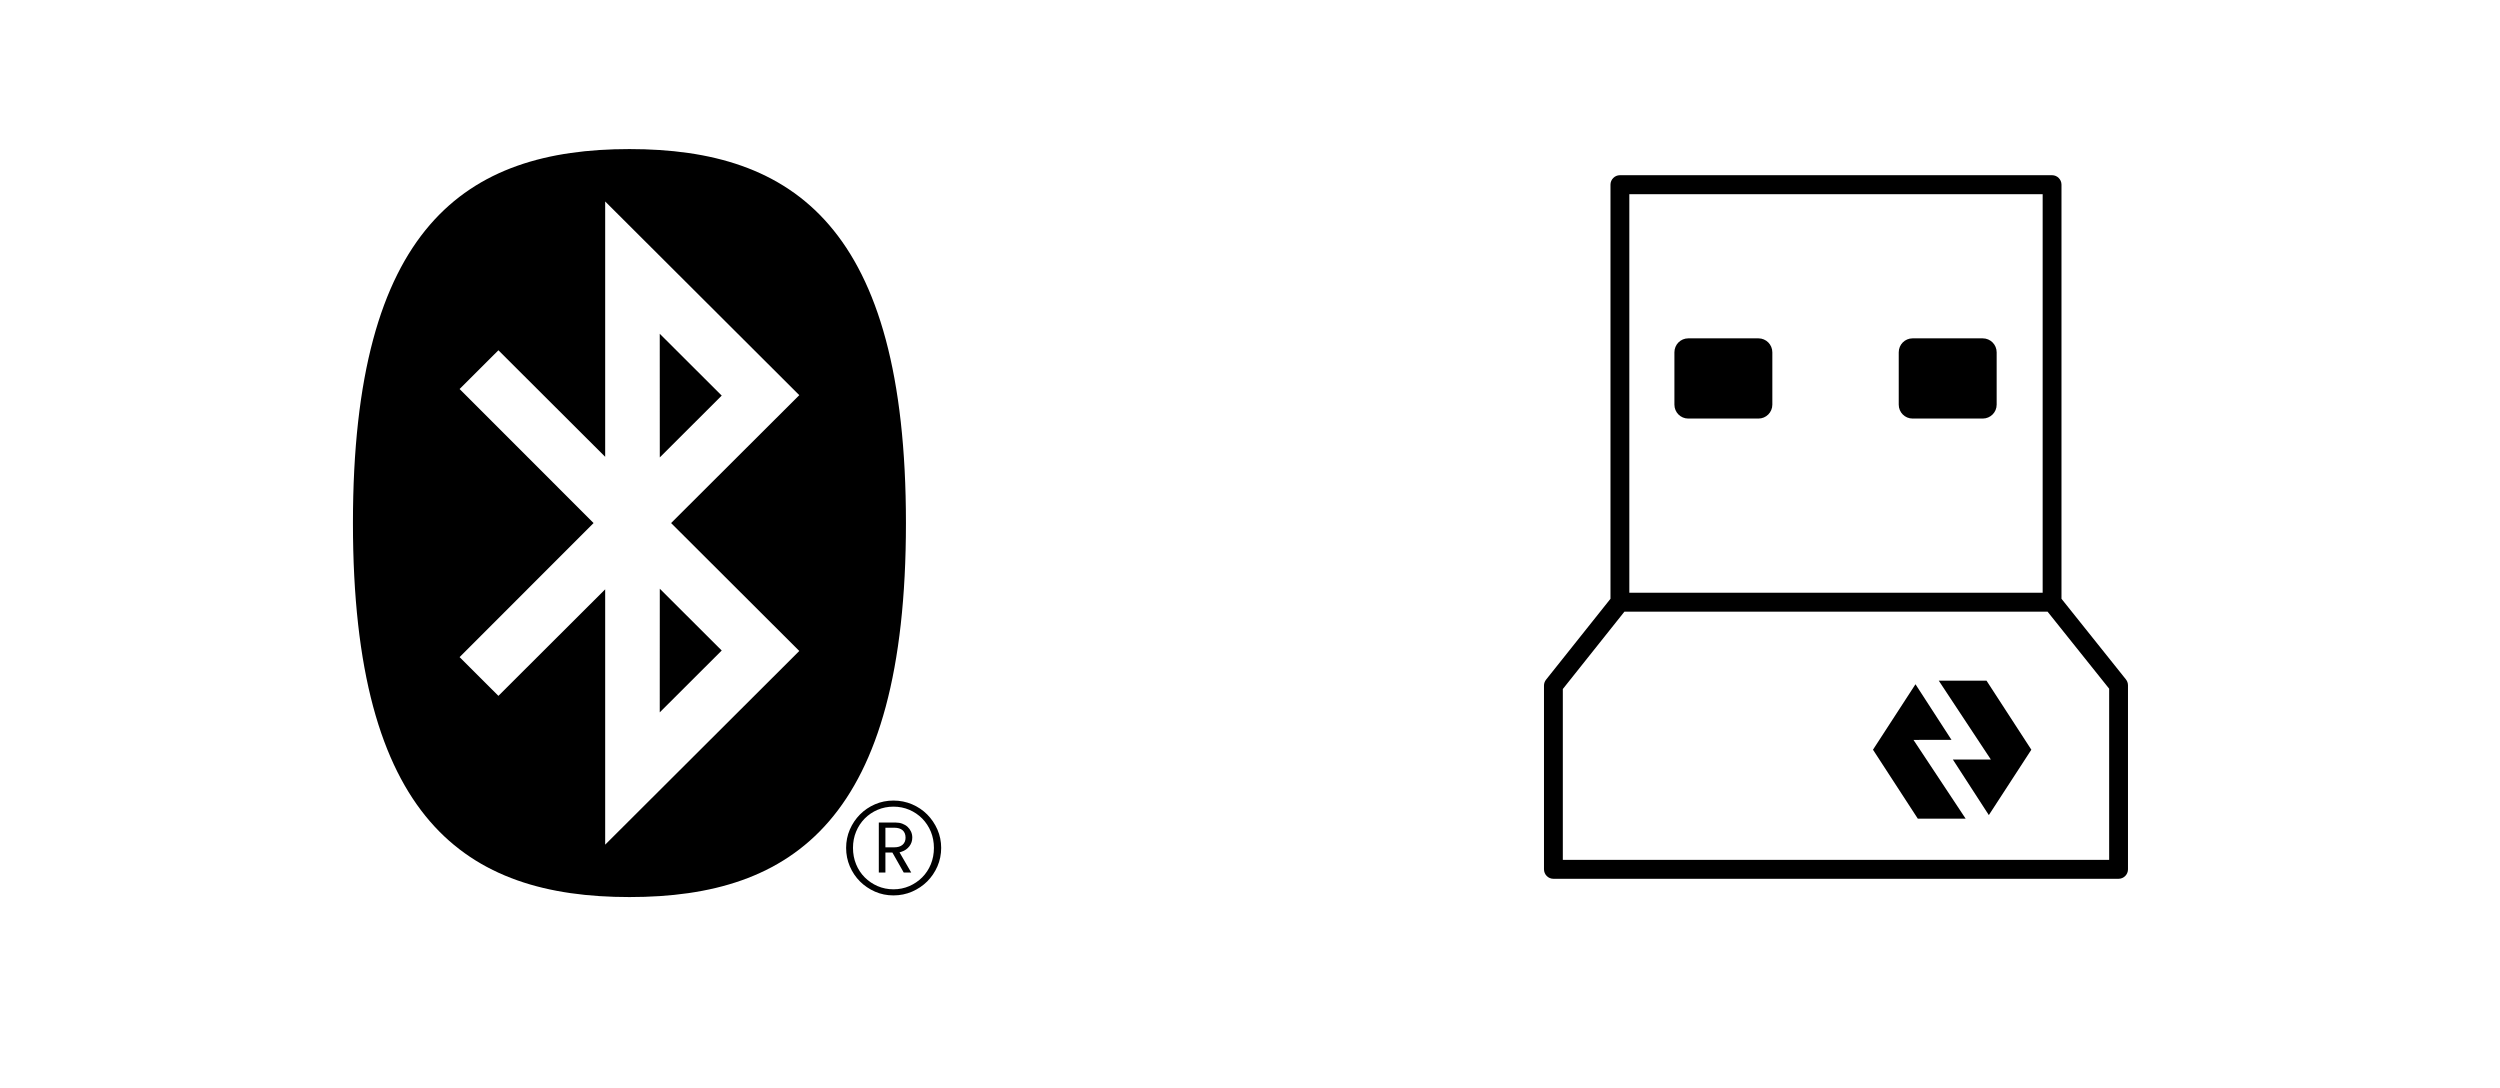
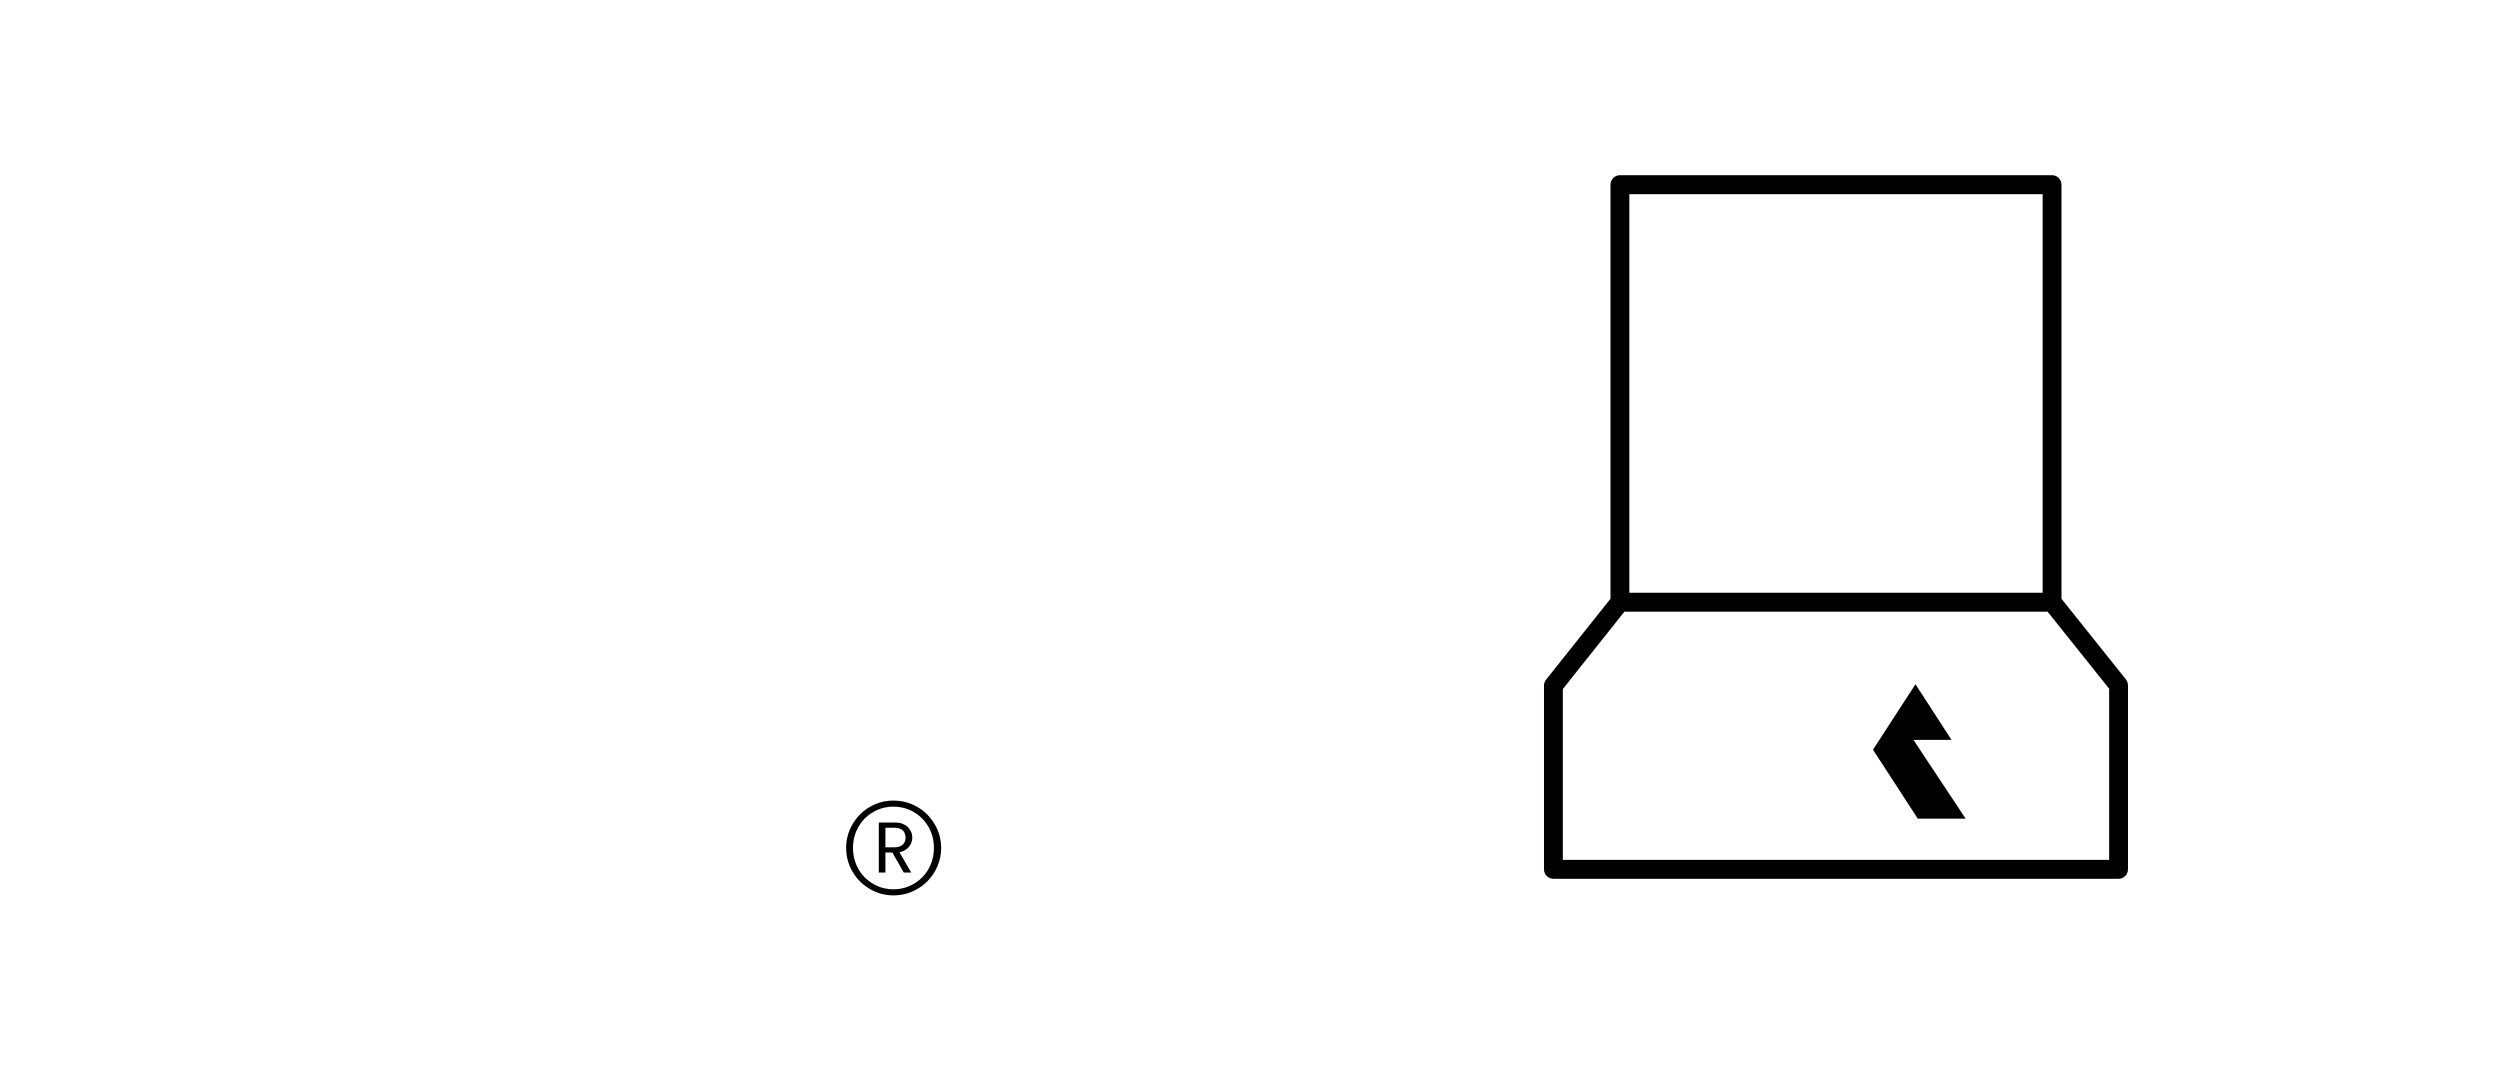
<svg xmlns="http://www.w3.org/2000/svg" width="170" height="74" viewBox="0 0 170 74" fill="none">
  <g id="icon-bluetooth-and-logi-bolt-receiver">
    <g id="icons">
      <g id="bluetooth-icon-black">
        <path id="Fill 1" fill-rule="evenodd" clip-rule="evenodd" d="M60.755 60.888C60.309 60.888 59.887 60.802 59.501 60.632C59.114 60.461 58.769 60.227 58.478 59.938C58.188 59.647 57.956 59.303 57.788 58.912C57.621 58.521 57.536 58.099 57.536 57.658C57.536 57.218 57.621 56.798 57.788 56.411C57.956 56.023 58.188 55.677 58.479 55.384C58.769 55.092 59.113 54.859 59.501 54.691C59.887 54.523 60.309 54.438 60.755 54.438C61.201 54.438 61.626 54.524 62.019 54.691C62.412 54.859 62.759 55.092 63.05 55.384C63.34 55.677 63.574 56.023 63.745 56.411C63.914 56.798 64 57.219 64 57.658C64 58.099 63.914 58.521 63.745 58.911C63.574 59.303 63.34 59.647 63.05 59.938C62.759 60.226 62.412 60.461 62.018 60.632C61.626 60.802 61.2 60.888 60.755 60.888V60.888ZM60.755 54.852C60.372 54.852 60.009 54.924 59.676 55.067C59.344 55.208 59.051 55.408 58.8 55.66C58.552 55.913 58.354 56.213 58.214 56.552C58.074 56.891 58.003 57.264 58.003 57.658C58.003 58.053 58.074 58.428 58.214 58.769C58.354 59.112 58.552 59.412 58.802 59.662C59.051 59.911 59.344 60.11 59.675 60.255C60.008 60.399 60.371 60.473 60.755 60.473C61.139 60.473 61.502 60.399 61.835 60.255C62.166 60.11 62.459 59.911 62.708 59.662C62.958 59.412 63.156 59.112 63.297 58.769C63.436 58.427 63.507 58.053 63.507 57.658C63.507 57.264 63.436 56.891 63.297 56.552C63.156 56.213 62.958 55.913 62.71 55.66C62.459 55.408 62.166 55.208 61.834 55.067C61.501 54.924 61.137 54.852 60.755 54.852V54.852ZM61.452 59.33L60.681 57.97H60.208V59.33H59.759V55.933H60.91C61.072 55.933 61.224 55.959 61.362 56.012C61.499 56.063 61.618 56.135 61.717 56.226C61.814 56.317 61.893 56.426 61.95 56.55C62.006 56.673 62.035 56.807 62.035 56.951C62.035 57.179 61.97 57.374 61.836 57.548C61.699 57.722 61.53 57.843 61.312 57.914L61.168 57.961L61.962 59.33H61.452ZM60.208 57.618H60.811C61.049 57.618 61.237 57.562 61.369 57.449C61.508 57.331 61.578 57.167 61.578 56.962C61.578 56.525 61.305 56.285 60.811 56.285H60.208V57.618V57.618Z" fill="black" />
-         <path id="Fill 3" fill-rule="evenodd" clip-rule="evenodd" d="M44.863 22.696L49.077 26.901L44.866 31.104L44.863 22.696ZM44.863 48.441L49.077 44.235L44.866 40.033L44.863 48.441ZM40.363 35.568L31.252 26.453L33.892 23.818L41.152 31.063V13.7L54.352 26.871L45.635 35.568L54.352 44.266L41.152 57.437V40.074L33.892 47.319L31.252 44.684L40.363 35.568ZM42.804 61C53.934 61 61.604 55.725 61.604 35.568C61.604 15.412 53.934 10.137 42.804 10.137C31.675 10.137 24 15.412 24 35.568C24 55.725 31.675 61 42.804 61V61Z" fill="black" />
      </g>
      <g id="logi-bolt-receiver">
-         <path id="Vector" d="M134.826 23.008H130.055C129.534 23.008 129.114 23.43 129.114 23.959V27.517C129.114 28.04 129.534 28.462 130.055 28.462H134.826C135.348 28.462 135.773 28.04 135.773 27.517V23.959C135.773 23.43 135.348 23.008 134.826 23.008Z" fill="black" />
-         <path id="Vector_2" d="M119.578 23.008H114.801C114.28 23.008 113.86 23.43 113.86 23.959V27.517C113.86 28.04 114.28 28.462 114.801 28.462H119.578C120.094 28.462 120.519 28.04 120.519 27.517V23.959C120.519 23.43 120.094 23.008 119.578 23.008Z" fill="black" />
        <path id="Vector_3" d="M105.632 59.758H144.063C144.414 59.758 144.703 59.468 144.703 59.115V46.603C144.703 46.455 144.652 46.313 144.562 46.199L140.181 40.717V12.557C140.181 12.204 139.892 11.914 139.541 11.914H110.154C109.802 11.914 109.513 12.204 109.513 12.557V40.717L105.133 46.216C105.042 46.33 104.991 46.472 104.991 46.62V59.109C104.991 59.473 105.28 59.758 105.632 59.758ZM110.794 13.206H138.901V40.307H110.794V13.206ZM106.272 46.853L110.46 41.594H139.235L143.423 46.831V58.471H106.272V46.853V46.853Z" fill="black" />
-         <path id="Vector_4" d="M131.835 46.284L135.377 51.646H132.793L135.241 55.426L138.131 50.98L135.082 46.284H131.835Z" fill="black" />
        <path id="Vector_5" d="M132.701 50.309L130.253 46.529L127.363 50.98L130.412 55.671H133.665L130.117 50.314L132.701 50.309Z" fill="black" />
      </g>
    </g>
  </g>
</svg>